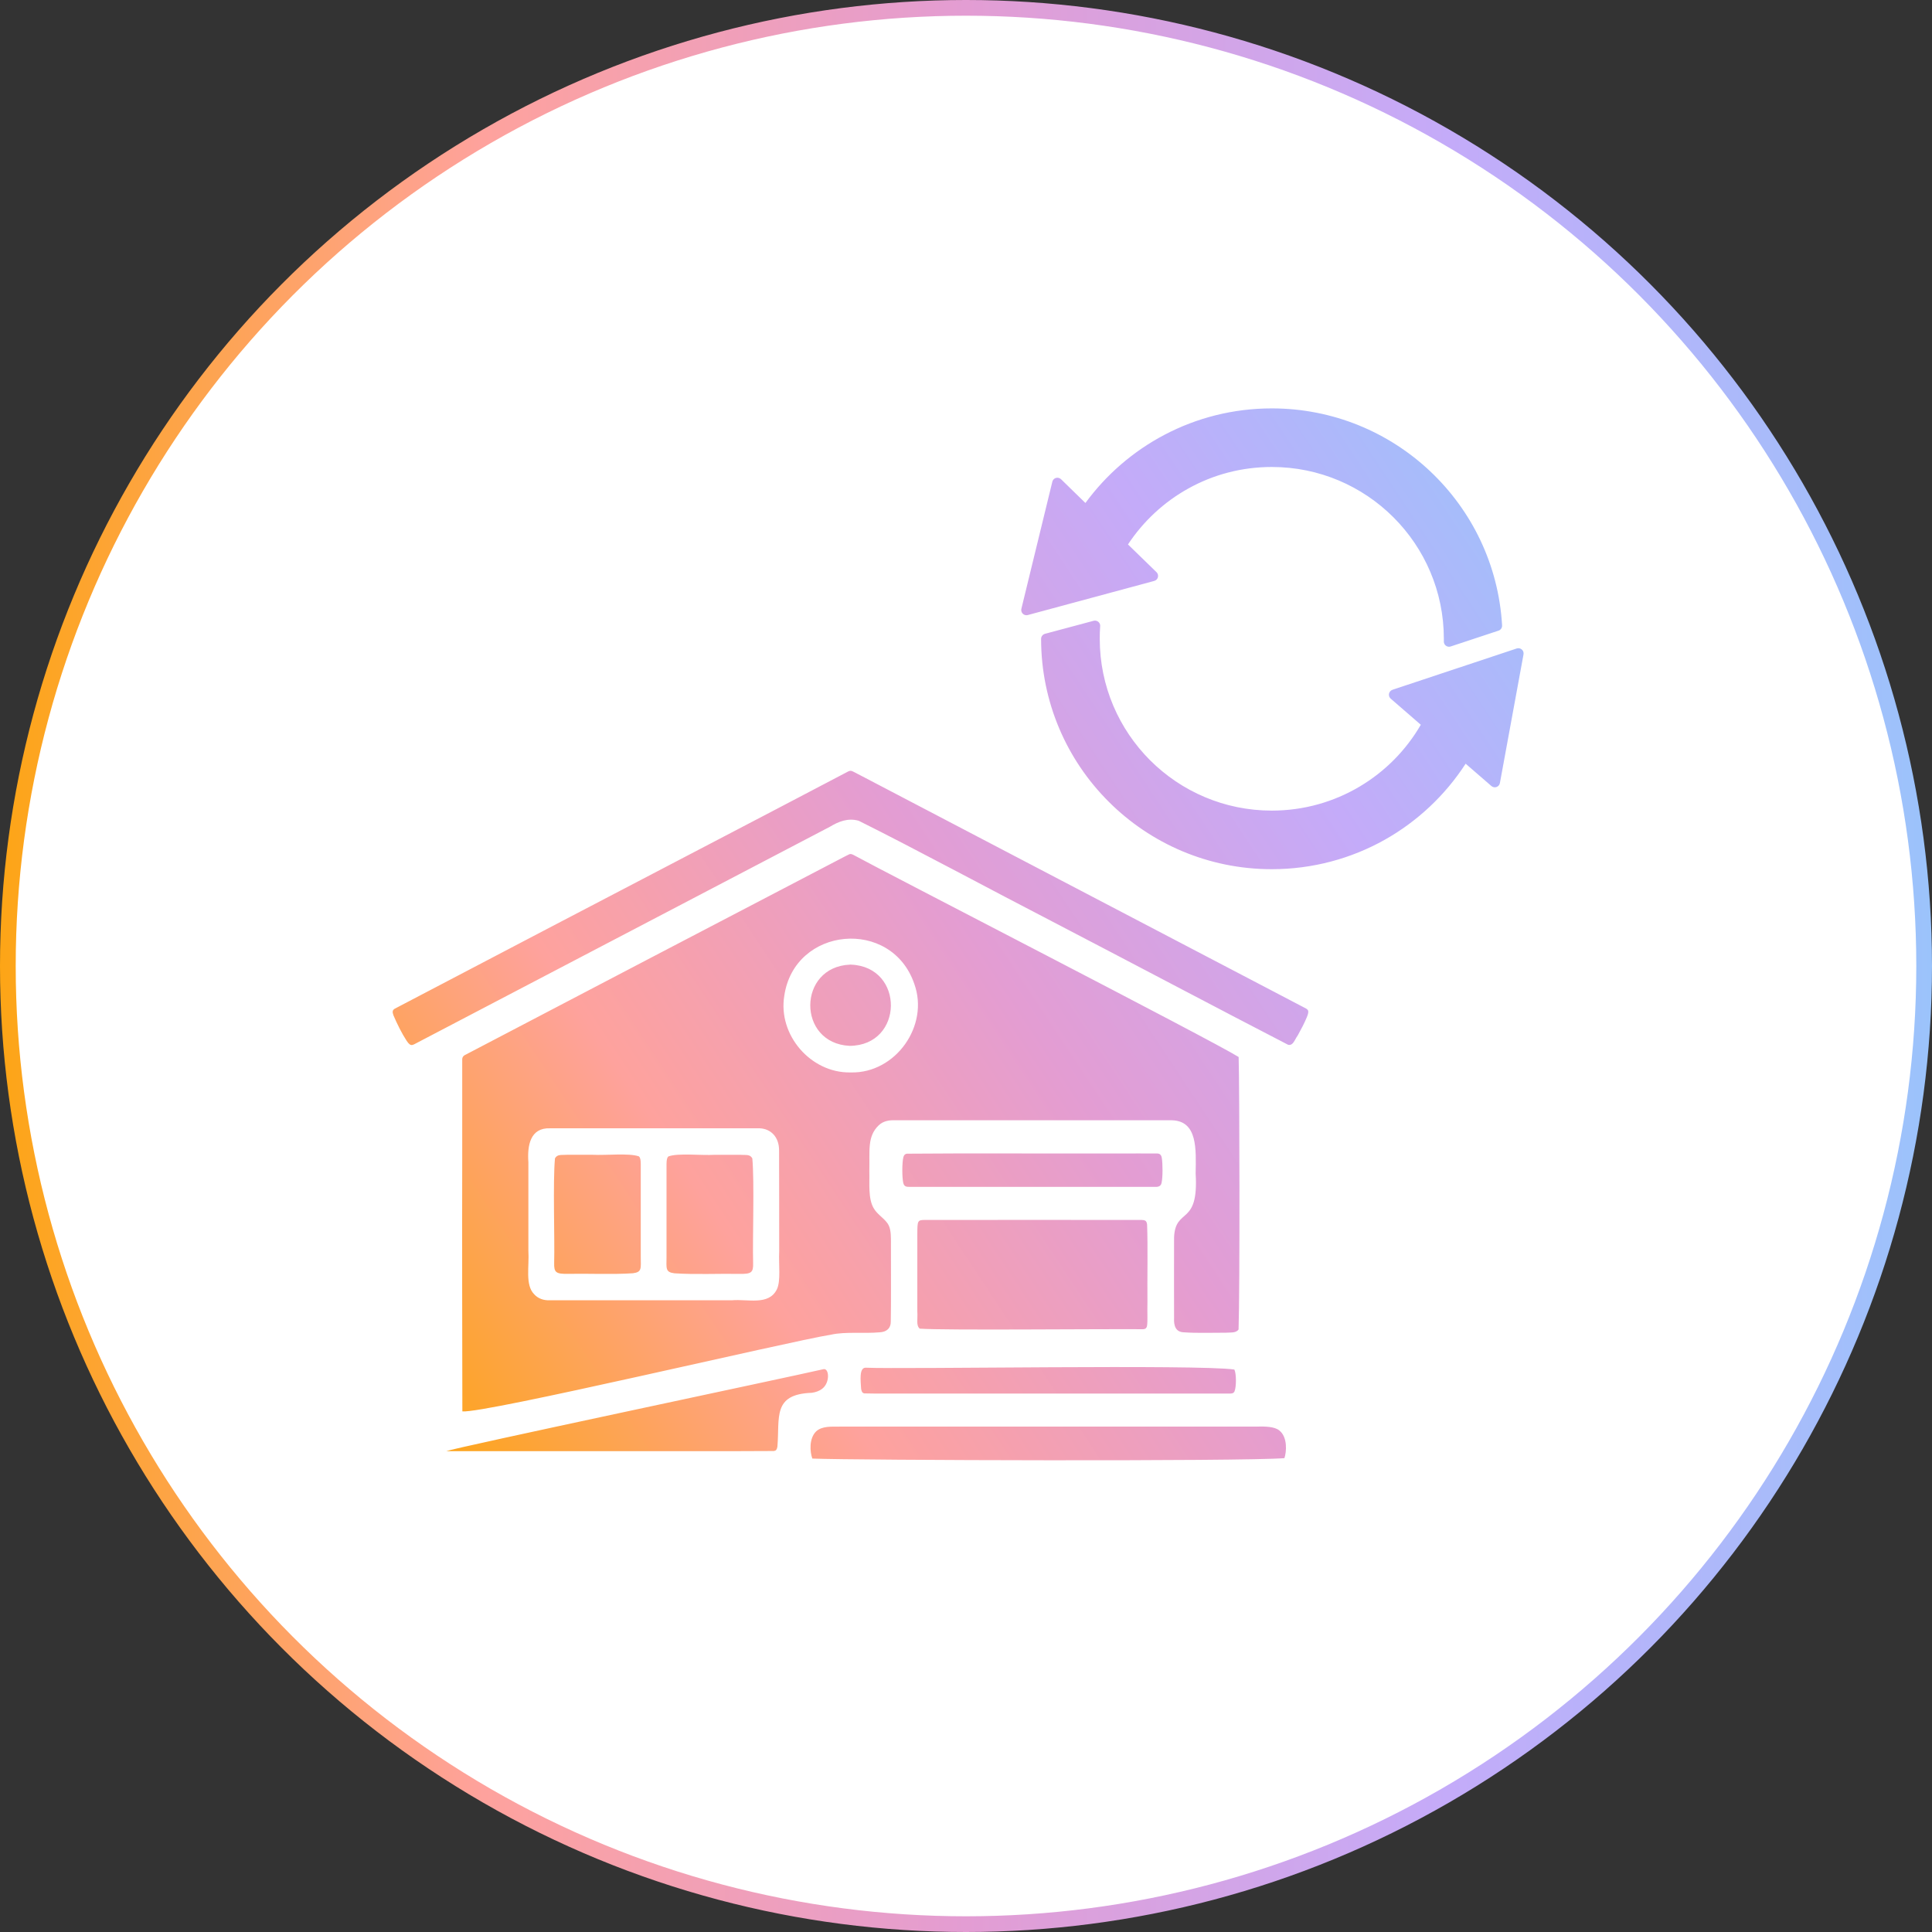
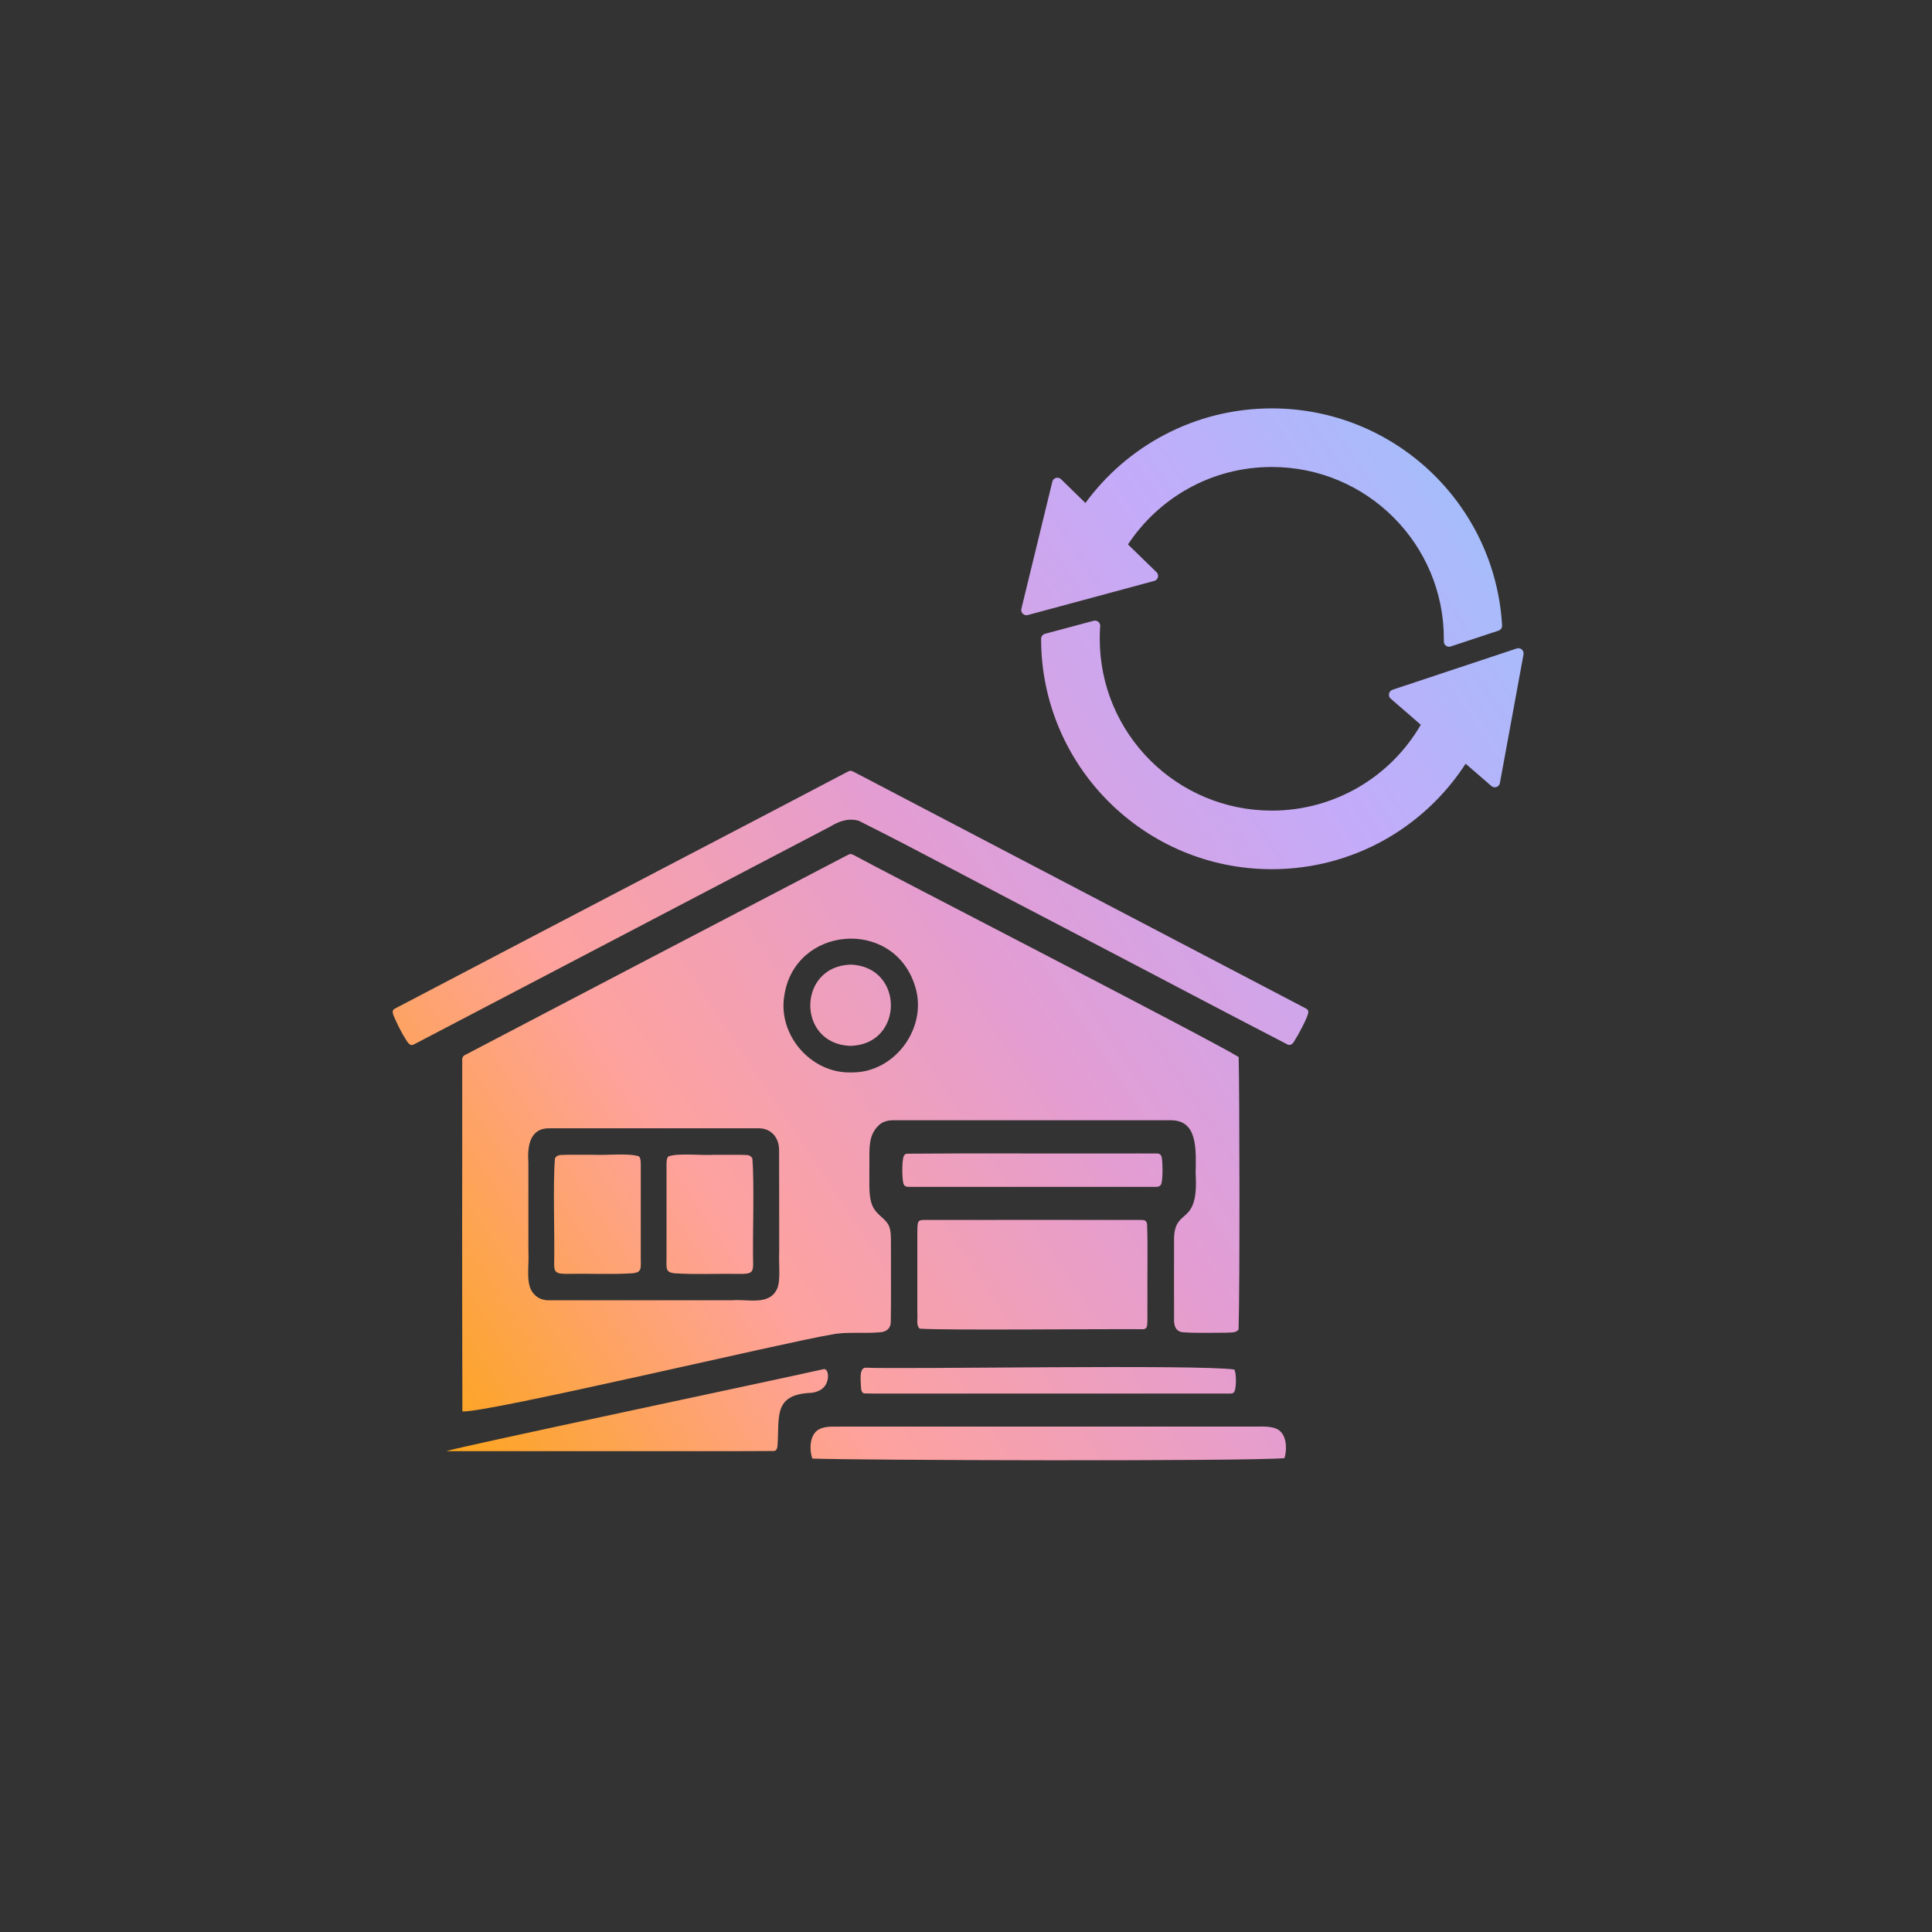
<svg xmlns="http://www.w3.org/2000/svg" width="123" height="123" viewBox="0 0 123 123" fill="none">
  <rect x="0" y="0" width="123" height="123" fill="#333333" stroke="none" />
-   <circle cx="61.5" cy="61.5" r="61" fill="white" stroke="url(#paint0_linear_7638_15640)" />
  <path d="M80.051 90.822C80.496 90.814 81.126 90.809 81.44 91.065C81.993 91.49 81.903 92.459 81.772 92.833C79.097 93.047 54.424 92.969 51.717 92.859C51.565 92.449 51.491 91.579 51.966 91.122C52.352 90.775 52.964 90.831 53.436 90.825V90.822H80.051ZM52.408 87.172C52.794 87.06 52.859 88.024 52.349 88.41C52.159 88.562 51.927 88.636 51.684 88.672C49.165 88.761 49.648 90.24 49.494 92.1V92.096L49.488 92.126C49.456 92.283 49.414 92.354 49.274 92.378C46.732 92.399 41.097 92.382 37.69 92.388H28.414C28.898 92.176 50.011 87.724 52.408 87.172ZM53.763 54.54C54.077 54.398 54.087 54.308 54.333 54.427C56.068 55.389 77.203 66.251 78.853 67.291H78.858V67.301C78.915 69.102 78.939 82.153 78.853 84.638C78.695 84.881 78.333 84.822 78.054 84.846C77.314 84.843 76.149 84.882 75.391 84.822C74.839 84.816 74.723 84.391 74.747 83.913C74.744 82.719 74.741 80.081 74.747 78.772C74.833 76.835 76.328 78.097 76.12 74.714C76.146 73.174 76.252 71.374 74.619 71.322H56.979C56.605 71.307 56.233 71.367 55.942 71.643C55.203 72.358 55.378 73.247 55.346 74.568C55.369 75.32 55.254 76.318 55.634 76.939C55.844 77.289 56.186 77.494 56.432 77.791C56.694 78.085 56.715 78.487 56.721 78.888C56.718 80.313 56.736 83.049 56.712 84.106C56.724 84.573 56.435 84.804 55.99 84.822C55.022 84.911 53.831 84.769 52.922 84.968C50.067 85.431 30.856 89.996 29.436 89.856C29.427 85.46 29.415 78.667 29.427 73.856V67.767C29.444 67.491 29.364 67.324 29.569 67.185C36.033 63.804 46.979 58.072 53.763 54.54ZM55.105 87.074C57.55 87.181 76.337 86.851 78.586 87.192C78.716 87.451 78.716 88.295 78.595 88.58C78.526 88.727 78.401 88.724 78.208 88.72H59.403C57.188 88.714 55.536 88.731 55.028 88.71C54.883 88.68 54.853 88.579 54.82 88.41L54.826 88.413L54.82 88.384C54.796 87.92 54.684 87.083 55.105 87.074ZM72.664 77.667C72.884 77.676 72.996 77.697 73.029 77.955C73.083 79.318 73.036 81.389 73.051 82.894C73.03 83.467 73.091 84.423 72.991 84.498L72.997 84.501L72.988 84.517C72.944 84.594 72.875 84.614 72.783 84.623C69.391 84.605 60.14 84.701 58.553 84.588C58.309 84.368 58.437 84.002 58.401 83.488V78.585C58.407 77.718 58.401 77.667 58.9 77.667C60.939 77.667 70.944 77.661 72.664 77.667ZM35.025 71.833C33.758 71.783 33.562 72.923 33.639 73.992V79.609C33.704 80.616 33.422 81.799 34.001 82.39C34.25 82.675 34.616 82.796 34.99 82.781H46.603C47.607 82.695 48.926 83.123 49.446 82.11L49.461 82.08C49.719 81.551 49.566 80.488 49.607 79.684C49.601 77.777 49.612 75.097 49.6 73.241C49.603 72.403 49.092 71.865 48.367 71.833H35.025ZM42.559 73.621C43.186 73.395 44.621 73.574 45.521 73.52H47.096C47.481 73.55 47.743 73.464 47.897 73.749C48.034 75.276 47.906 78.849 47.947 80.399C47.965 81.014 47.846 81.118 47.048 81.101C45.788 81.08 44.226 81.151 42.934 81.064C42.343 80.99 42.434 80.744 42.434 80.022V74.097C42.439 73.861 42.461 73.71 42.545 73.633V73.636L42.559 73.621ZM37.708 73.518C38.614 73.565 40.031 73.398 40.67 73.618V73.615L40.684 73.63C40.768 73.707 40.79 73.859 40.794 74.094V80.019C40.794 80.741 40.886 80.987 40.295 81.061C39.003 81.148 37.444 81.074 36.182 81.098C35.383 81.115 35.266 81.008 35.281 80.397C35.323 78.849 35.192 75.27 35.332 73.746C35.489 73.464 35.751 73.547 36.134 73.518H37.708ZM70.66 73.436C72.076 73.436 73.178 73.431 73.65 73.436C73.82 73.434 73.924 73.508 73.96 73.692V73.695L73.966 73.726C74.028 74.1 74.031 74.952 73.951 75.303C73.915 75.519 73.74 75.572 73.544 75.561H57.911C57.706 75.561 57.563 75.552 57.504 75.303C57.424 74.934 57.425 74.011 57.514 73.669C57.543 73.55 57.614 73.464 57.739 73.449C61.158 73.416 67.031 73.445 70.66 73.436ZM58.209 62.64C56.762 58.411 50.575 58.981 49.931 63.4C49.521 65.889 51.612 68.313 54.131 68.277H54.187C57.021 68.331 59.171 65.301 58.209 62.64ZM54.182 61.413C57.606 61.553 57.55 66.56 54.093 66.584C50.727 66.423 50.764 61.544 54.123 61.413H54.182ZM54.003 49.113C54.145 49.048 54.193 49.063 54.353 49.141C54.496 49.212 54.74 49.34 55.078 49.518C59.973 52.087 74.364 59.605 80.872 63.015C81.819 63.514 82.541 63.891 82.957 64.107C83.248 64.262 83.4 64.274 83.204 64.749C83.044 65.141 82.821 65.554 82.619 65.922C82.414 66.198 82.336 66.585 82.01 66.517C77.97 64.434 71.628 61.078 67.024 58.684C63.237 56.729 58.09 53.952 54.668 52.253C53.973 52.057 53.382 52.307 52.827 52.64C52.084 53.029 50.837 53.682 49.274 54.499C44.365 57.065 38.995 59.878 34.091 62.444C30.901 64.117 29.073 65.067 26.626 66.35C26.275 66.519 26.172 66.691 25.89 66.264C25.578 65.788 25.271 65.165 25.058 64.66H25.055L25.046 64.63C24.969 64.425 24.98 64.3 25.146 64.211C25.628 63.955 26.92 63.281 28.702 62.349C34.373 59.366 51.041 50.682 54.003 49.113ZM69.626 39.522C69.804 39.477 69.985 39.58 70.033 39.758C70.044 39.798 70.047 39.838 70.041 39.875C70.033 40.016 70.026 40.147 70.02 40.266C70.018 40.38 70.015 40.513 70.015 40.667C70.015 43.689 71.241 46.422 73.222 48.404C75.206 50.383 77.944 51.607 80.967 51.607C83.007 51.607 84.914 51.051 86.55 50.083C88.167 49.126 89.515 47.766 90.455 46.141L88.54 44.48C88.402 44.361 88.385 44.151 88.508 44.013C88.55 43.962 88.609 43.928 88.67 43.908L96.562 41.285C96.738 41.23 96.925 41.323 96.983 41.496C96.999 41.551 97.002 41.608 96.994 41.66V41.662L95.491 49.85C95.459 50.03 95.286 50.15 95.105 50.118C95.044 50.105 94.99 50.078 94.948 50.041L93.309 48.621C92.013 50.624 90.241 52.292 88.156 53.465C86.031 54.657 83.577 55.337 80.967 55.337C76.913 55.337 73.243 53.696 70.585 51.041C67.927 48.389 66.283 44.721 66.281 40.673C66.281 40.519 66.387 40.391 66.528 40.351L69.626 39.522ZM80.967 26C84.869 26 88.414 27.518 91.046 29.998C93.691 32.49 95.409 35.954 95.63 39.818C95.638 39.97 95.542 40.105 95.403 40.15L92.356 41.158C92.183 41.214 91.994 41.122 91.937 40.946C91.93 40.924 91.924 40.901 91.922 40.878V40.667C91.922 37.648 90.696 34.914 88.712 32.933C86.73 30.953 83.992 29.73 80.967 29.73C79.041 29.73 77.229 30.224 75.661 31.097C74.108 31.956 72.788 33.186 71.812 34.662L73.629 36.428C73.759 36.555 73.762 36.766 73.634 36.898C73.591 36.941 73.538 36.97 73.482 36.985L65.436 39.156C65.257 39.204 65.077 39.097 65.028 38.922C65.01 38.858 65.013 38.795 65.031 38.736L66.996 30.669C67.039 30.491 67.217 30.381 67.395 30.424C67.457 30.439 67.508 30.469 67.551 30.509L69.103 32.023C70.427 30.214 72.153 28.722 74.15 27.674C76.189 26.604 78.509 26 80.967 26Z" fill="url(#paint1_linear_7638_15640)" />
  <defs>
    <linearGradient id="paint0_linear_7638_15640" x1="0" y1="61.5" x2="123" y2="61.5" gradientUnits="userSpaceOnUse">
      <stop stop-color="#FDA516" />
      <stop offset="0.25" stop-color="#FEA29D" />
      <stop offset="0.5" stop-color="#E39DD3" />
      <stop offset="0.75" stop-color="#C4ABF9" />
      <stop offset="1" stop-color="#9BC3FB" />
    </linearGradient>
    <linearGradient id="paint1_linear_7638_15640" x1="27.426" y1="92.733" x2="106.258" y2="40.58" gradientUnits="userSpaceOnUse">
      <stop stop-color="#FDA516" />
      <stop offset="0.25" stop-color="#FEA29D" />
      <stop offset="0.5" stop-color="#E39DD3" />
      <stop offset="0.75" stop-color="#C4ABF9" />
      <stop offset="1" stop-color="#9BC3FB" />
    </linearGradient>
  </defs>
</svg>